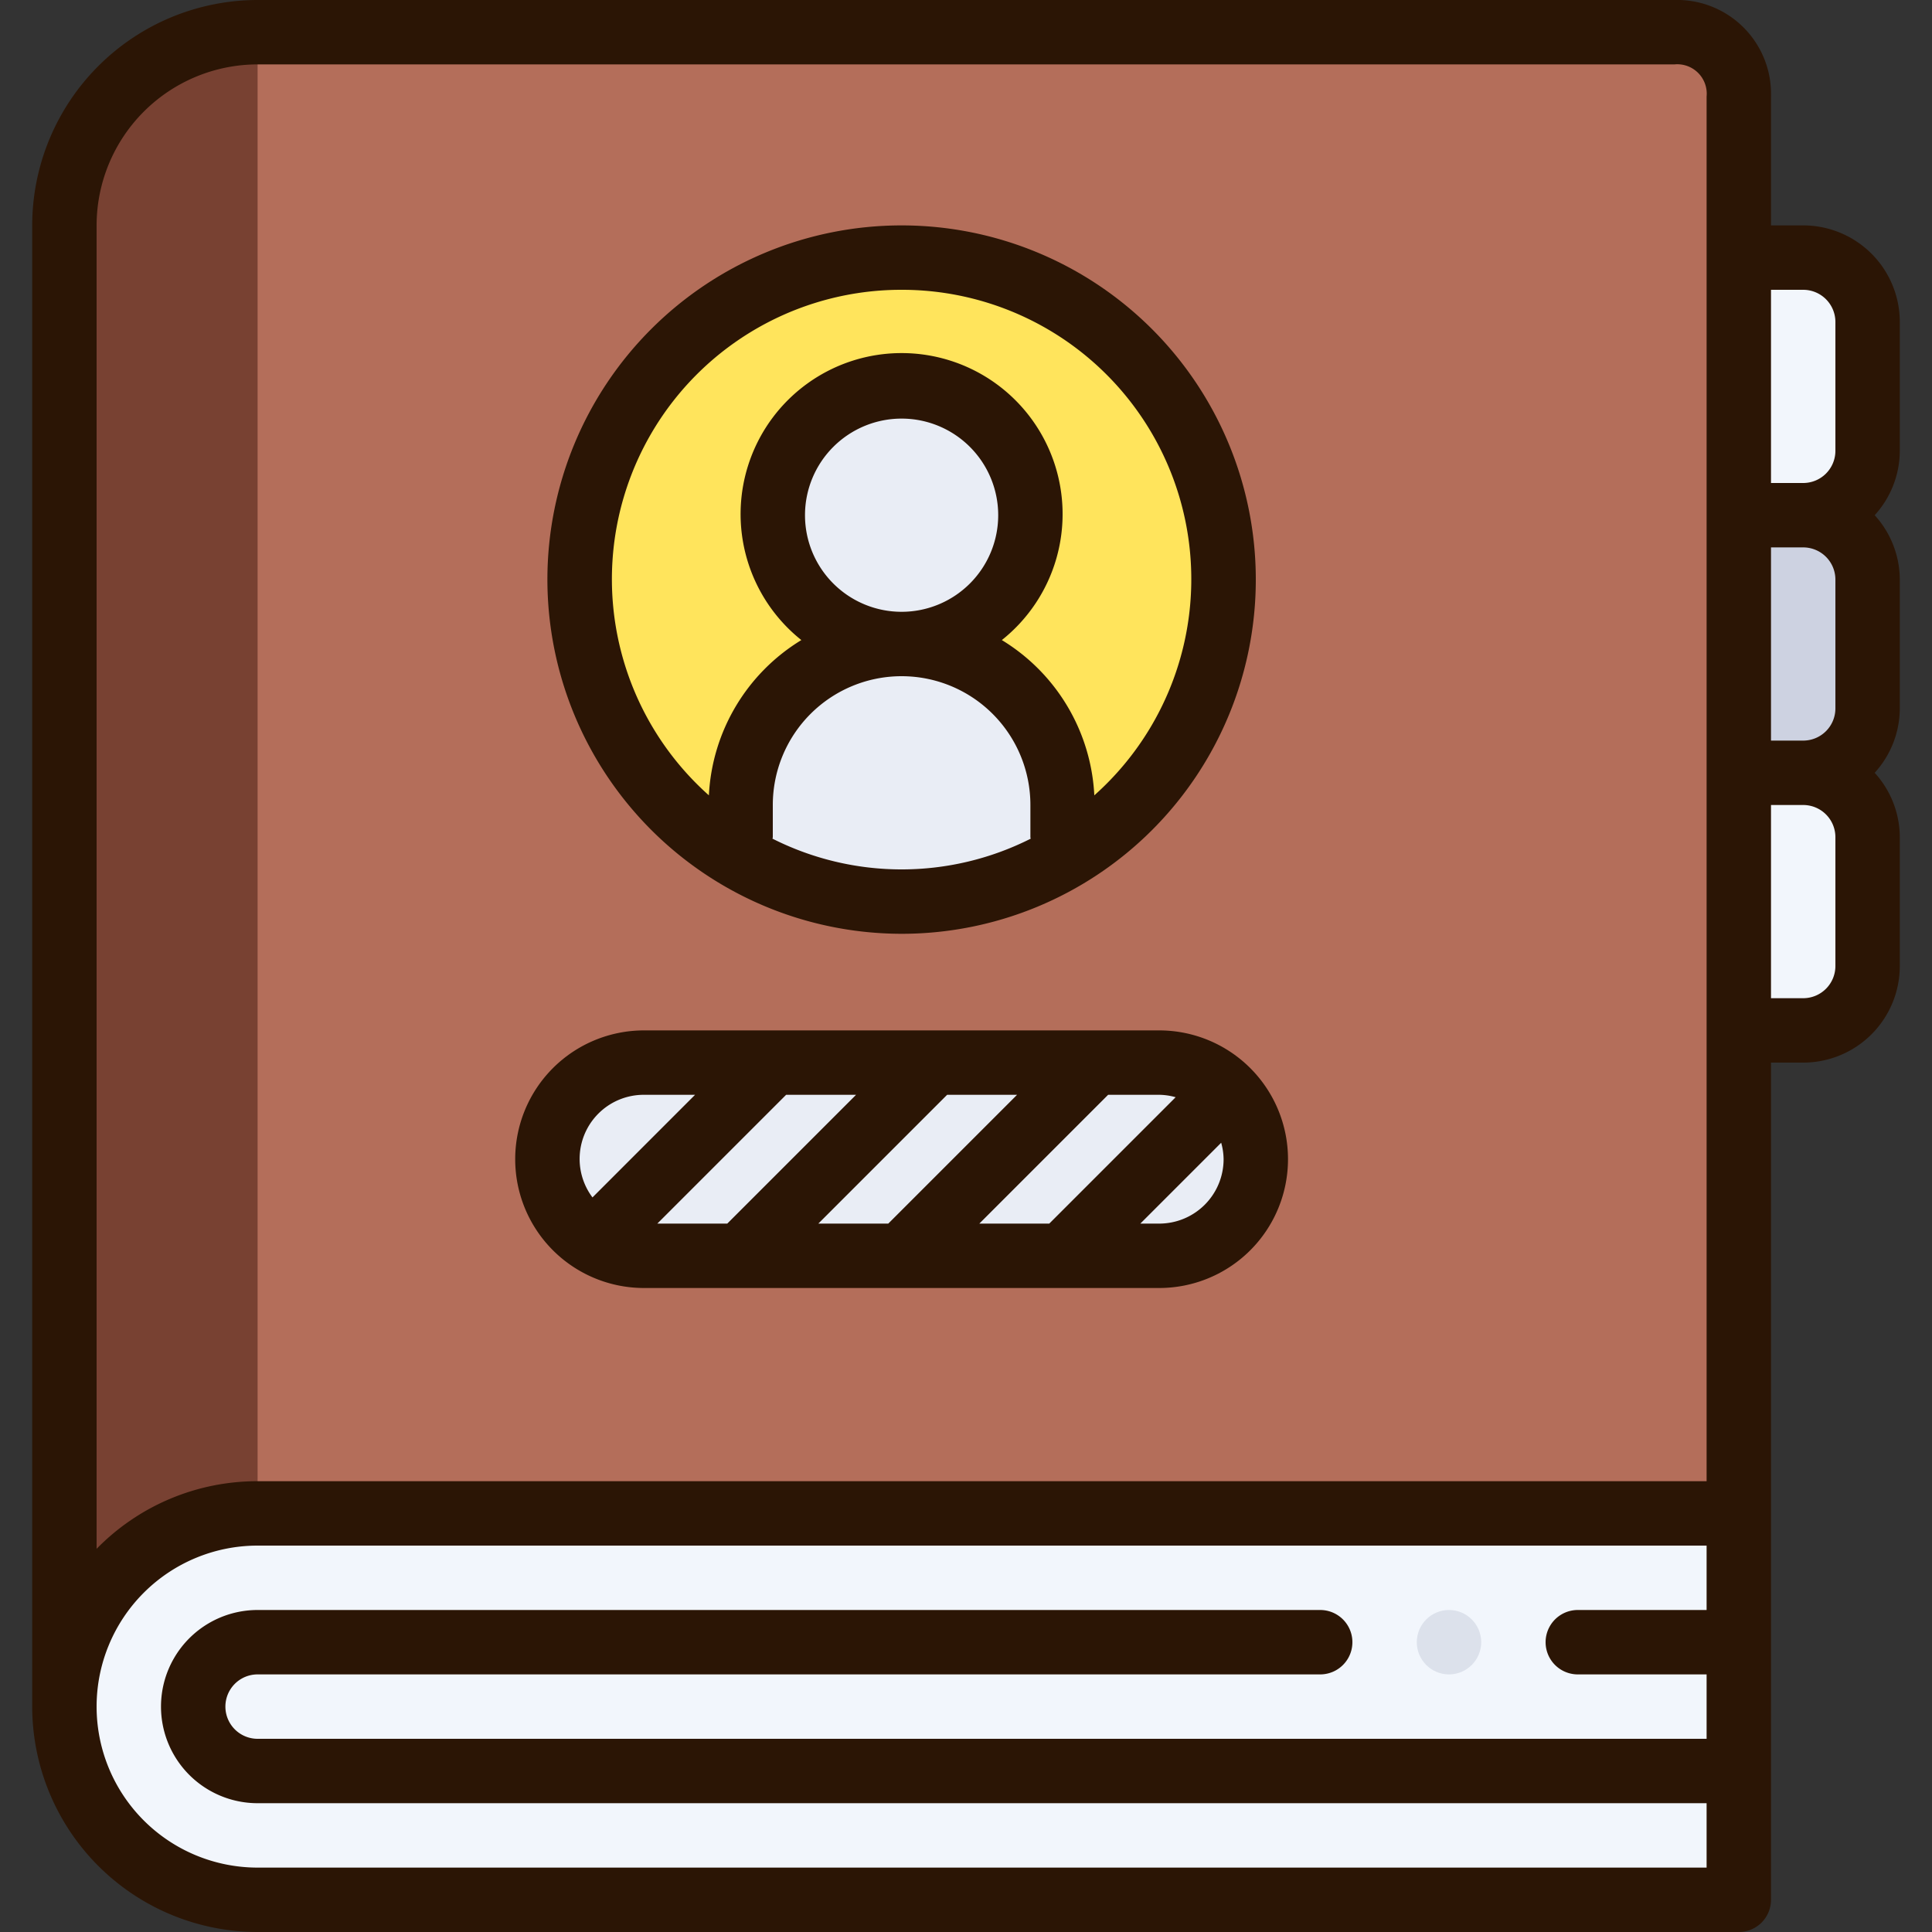
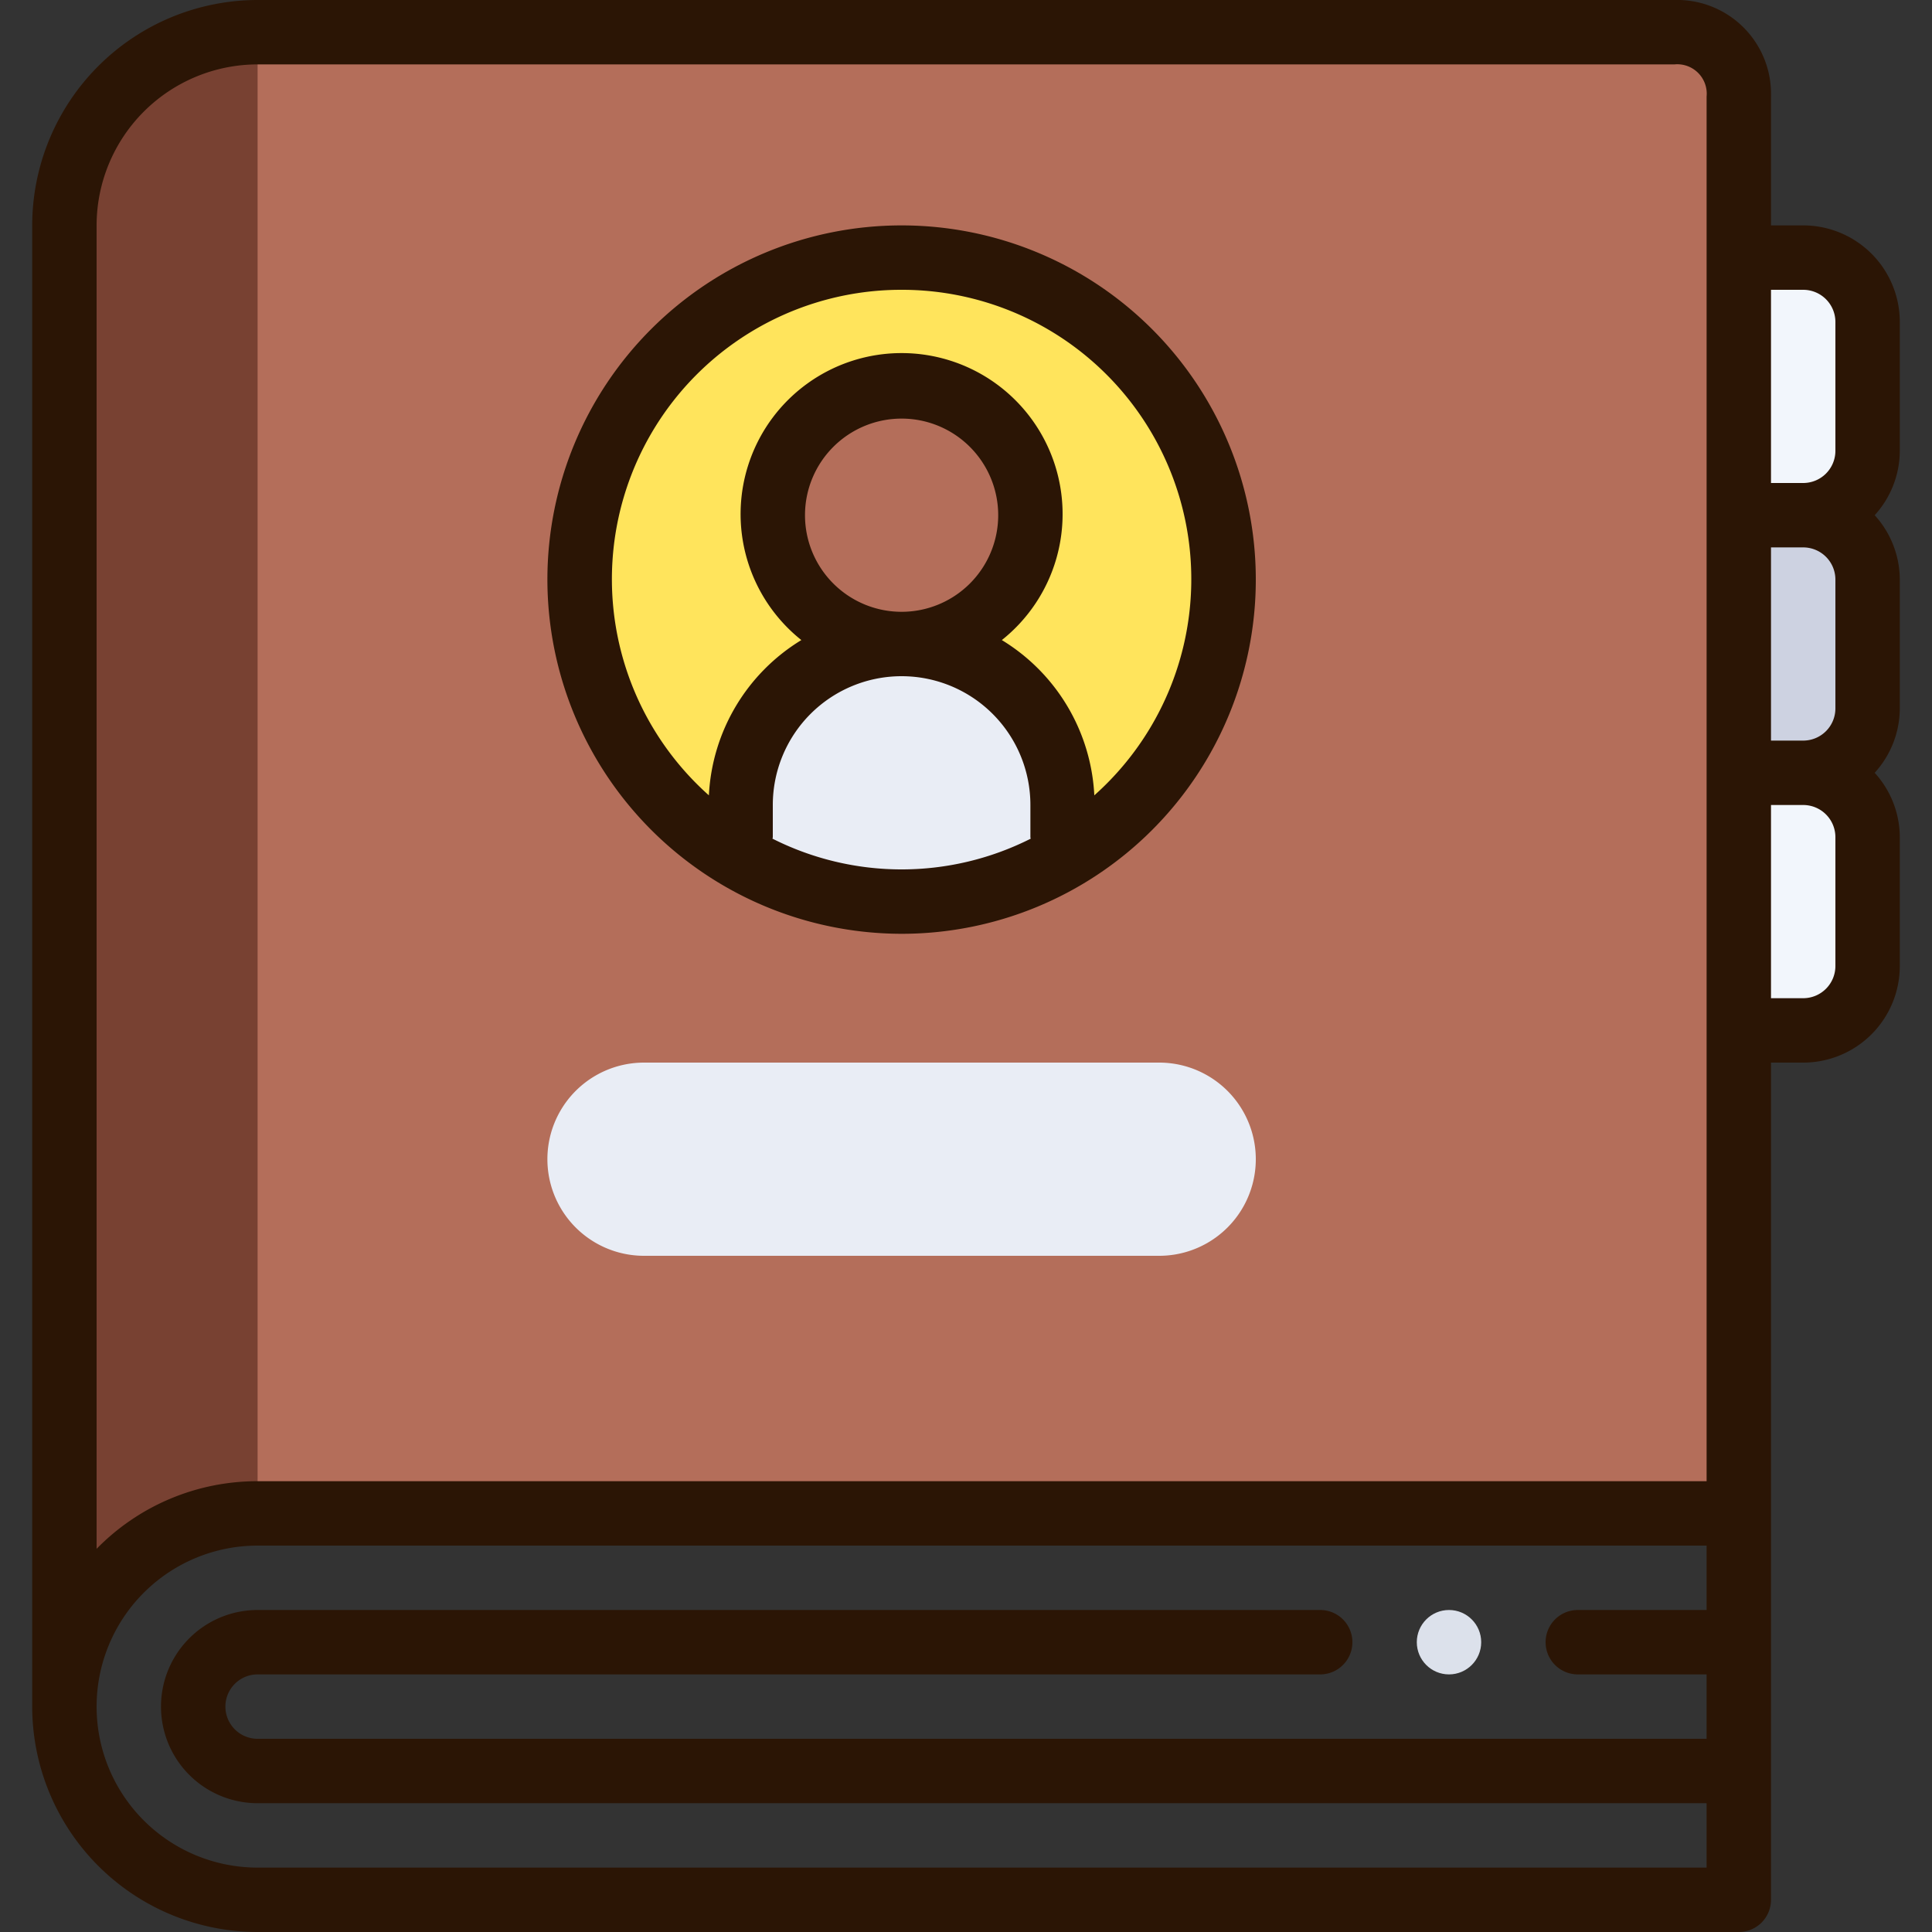
<svg xmlns="http://www.w3.org/2000/svg" viewBox="0 0 60 60">
  <rect x="0" y="0" width="60" height="60" fill="#333333" stroke="none" />
  <defs>
    <style>.cls-1{fill:#f2f6fc;}.cls-2{fill:#b46e5a;}.cls-3{fill:#784132;}.cls-4{fill:#cdd2e1;}.cls-5{fill:#e9edf5;}.cls-6{fill:#ffe45c;}.cls-7{fill:#dce1eb;}.cls-8{fill:#2b1505;}</style>
  </defs>
  <title>22-Contact Book</title>
  <g id="_22-Contact_Book" data-name="22-Contact Book">
-     <path class="cls-1" d="M54,53v6H8A6,6,0,0,1,8,47H54Z" />
    <path class="cls-2" d="M54,3V47H8a6,6,0,0,0-6,6V7A6,6,0,0,1,8,1H52A1.959,1.959,0,0,1,54,3Z" />
    <path class="cls-3" d="M8,1A6,6,0,0,0,2,7V53a6,6,0,0,1,6-6Z" />
    <path class="cls-1" d="M58,26v4a2.006,2.006,0,0,1-2,2H54V24h2A2.006,2.006,0,0,1,58,26Z" />
    <path class="cls-4" d="M58,18v4a2.006,2.006,0,0,1-2,2H54V16h2A2.006,2.006,0,0,1,58,18Z" />
    <path class="cls-1" d="M58,10v4a2.006,2.006,0,0,1-2,2H54V8h2A2.006,2.006,0,0,1,58,10Z" />
    <path class="cls-5" d="M24,33H36a3,3,0,0,1,0,6H20a3,3,0,0,1,0-6Z" />
    <path class="cls-6" d="M38,18a9.988,9.988,0,0,1-4.82,8.55L33,26V25a5,5,0,0,0-5-5,4,4,0,1,0-4-4,4,4,0,0,0,4,4,5,5,0,0,0-5,5v1l-.98.01A10,10,0,1,1,38,18Z" />
-     <circle class="cls-5" cx="28" cy="16" r="4" />
    <path class="cls-5" d="M33,26l.18.55a9.979,9.979,0,0,1-11.16-.54L23,26V25a5,5,0,0,1,10,0Z" />
    <circle class="cls-7" cx="45" cy="51" r="1" />
    <path class="cls-8" d="M28,29A11,11,0,1,0,17,18,11.013,11.013,0,0,0,28,29Zm-4.009-2.954c0-.016.009-.03.009-.046V25a4,4,0,0,1,8,0v1c0,.016.008.03.009.046a8.9,8.9,0,0,1-8.018,0ZM25,16a3,3,0,1,1,3,3A3,3,0,0,1,25,16Zm3-7a8.987,8.987,0,0,1,5.985,15.7,5.994,5.994,0,0,0-2.872-4.822,5,5,0,1,0-6.226,0A5.994,5.994,0,0,0,22.015,24.7,8.987,8.987,0,0,1,28,9Z" />
-     <path class="cls-8" d="M20,40H36a4,4,0,0,0,0-8H20a4,4,0,0,0,0,8Zm6.586-6-4,4H20.414l4-4Zm5,0-4,4H25.414l4-4ZM36,38h-.586l2.511-2.511A1.96,1.96,0,0,1,38,36,2,2,0,0,1,36,38Zm.511-3.925L32.586,38H30.414l4-4H36A1.96,1.96,0,0,1,36.511,34.075ZM20,34h1.586L18.4,37.187A1.991,1.991,0,0,1,20,34Z" />
    <path class="cls-8" d="M59,10a3,3,0,0,0-3-3H55V3a2.916,2.916,0,0,0-3-3H8A7.008,7.008,0,0,0,1,7V53a7.008,7.008,0,0,0,7,7H54a1,1,0,0,0,1-1V33h1a3,3,0,0,0,3-3V26a2.981,2.981,0,0,0-.78-2A2.981,2.981,0,0,0,59,22V18a2.981,2.981,0,0,0-.78-2A2.981,2.981,0,0,0,59,14ZM56,9a1,1,0,0,1,1,1v4a1,1,0,0,1-1,1H55V9Zm1,9v4a1,1,0,0,1-1,1H55V17h1A1,1,0,0,1,57,18ZM3,7A5.006,5.006,0,0,1,8,2H52a.915.915,0,0,1,1,1V46H8a6.98,6.98,0,0,0-5,2.1ZM8,58A5,5,0,0,1,8,48H53v2H49a1,1,0,0,0,0,2h4v2H8a1,1,0,0,1,0-2H41a1,1,0,0,0,0-2H8a3,3,0,0,0,0,6H53v2ZM57,30a1,1,0,0,1-1,1H55V25h1a1,1,0,0,1,1,1Z" />
  </g>
</svg>